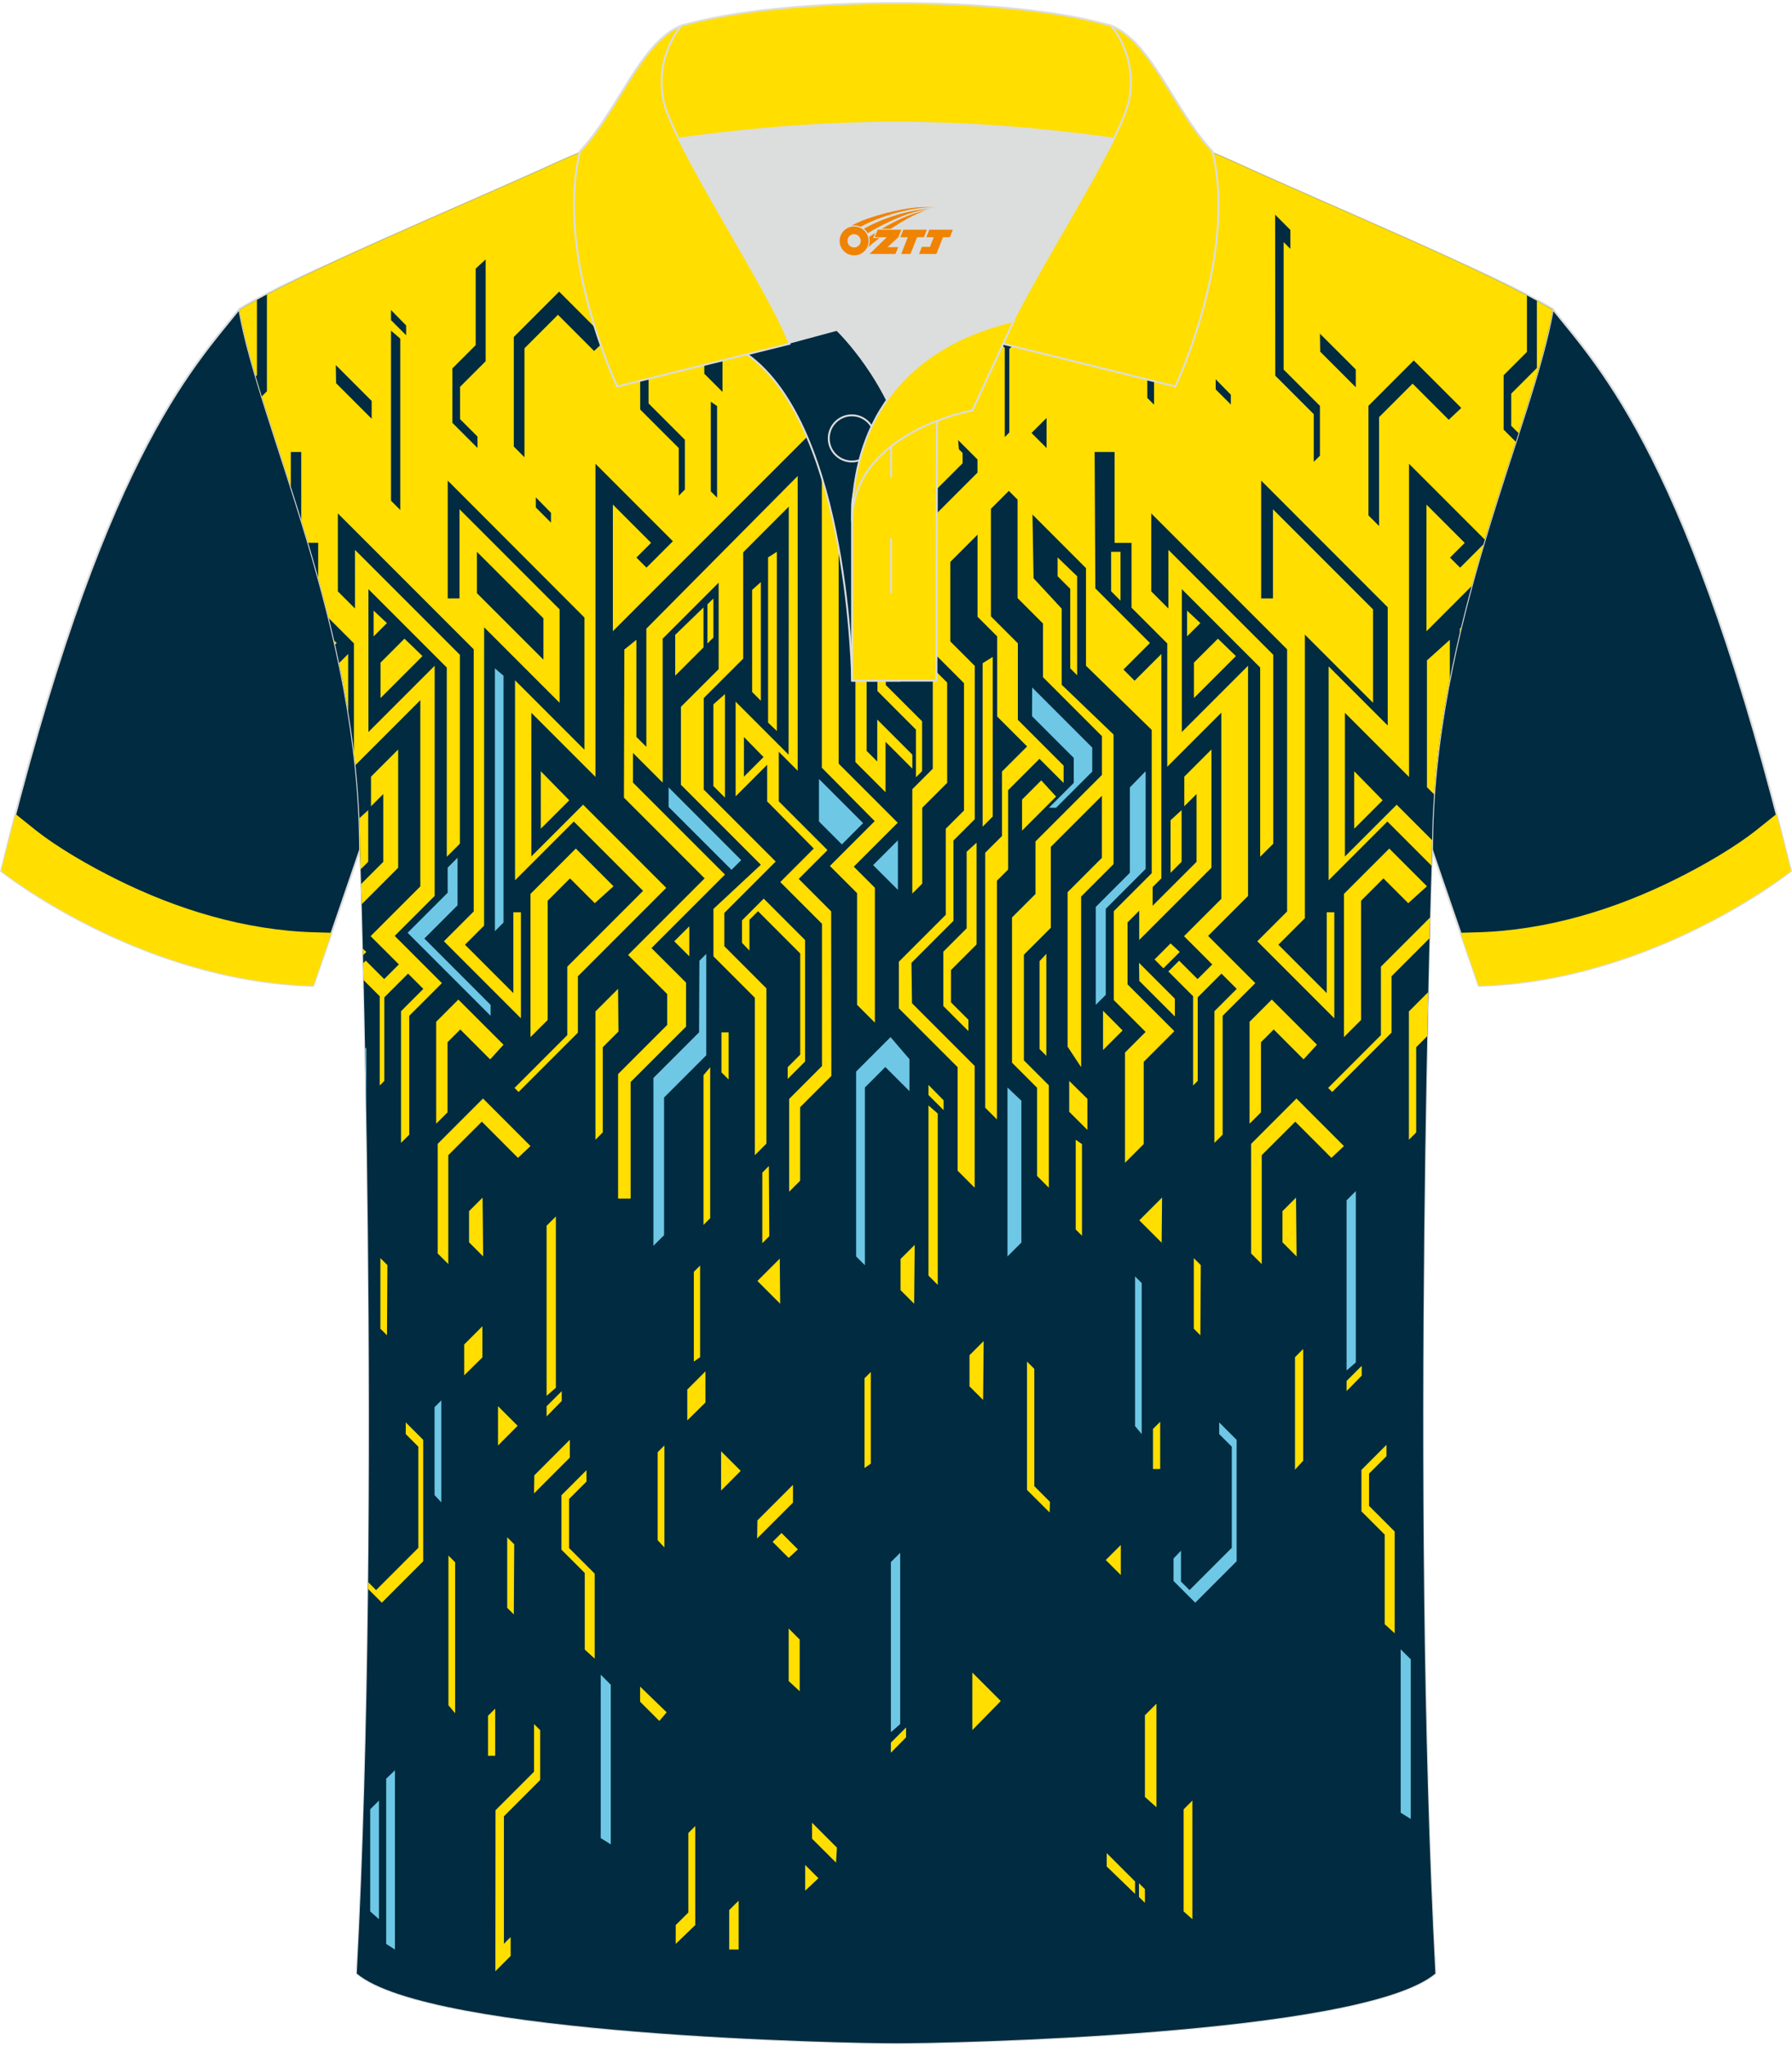
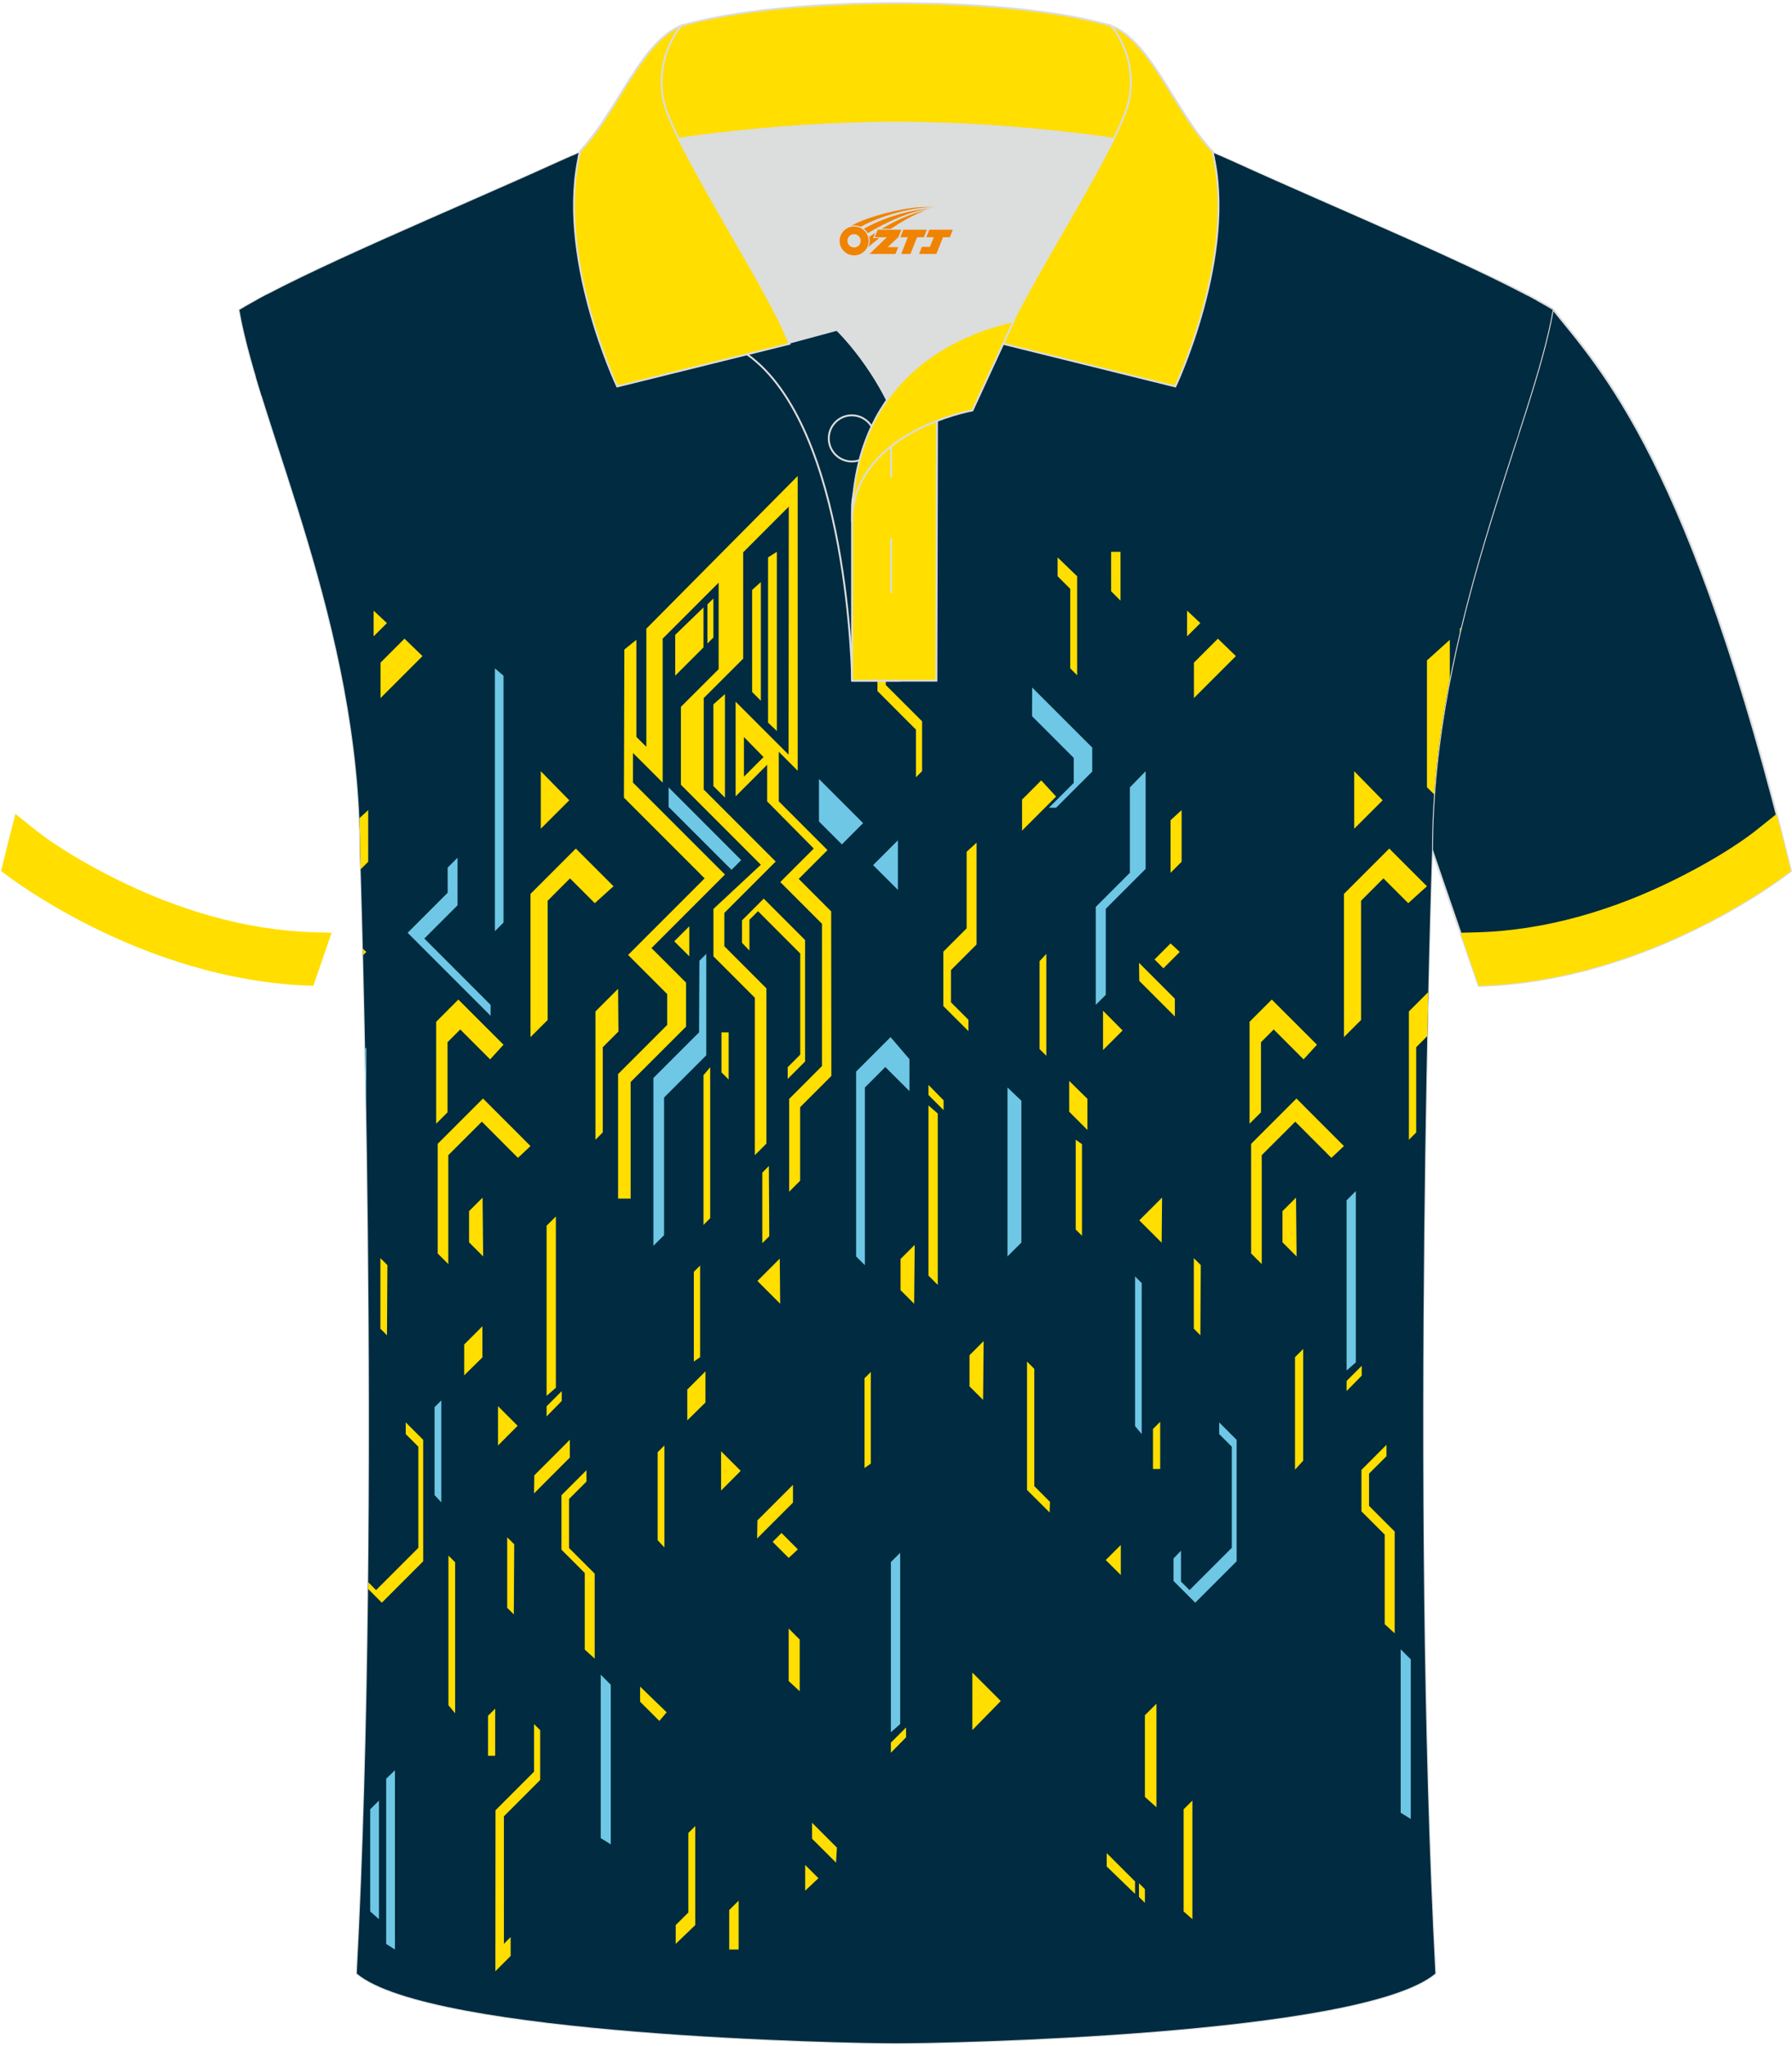
<svg xmlns="http://www.w3.org/2000/svg" version="1.1" id="_x37C_" x="0px" y="0px" width="379.8px" height="433.5px" viewBox="0 0 379.95 432.77" enable-background="new 0 0 379.95 432.77" xml:space="preserve">
  <path fill-rule="evenodd" clip-rule="evenodd" fill="#002B40" stroke="#DCDDDD" stroke-width="0.4" stroke-miterlimit="22.926" d="  M329.2,65.01c10.24,12.77,29.36,32.34,50.53,119.13c0,0-29.19,23.32-66.21,24.34c0,0-7.16-20.76-9.89-28.76  c-22.39-65.04,1.92-119.48-95.65-155.76c1.44-0.27,3.11-0.27,4.93-0.1l-0.09-0.01c13.99-0.87,17.88-1.24,23.93,0.66  c9.64,3.37,15.62,5.8,25.07,10.09C283.76,44.59,315.52,56.77,329.2,65.01z" />
-   <path fill-rule="evenodd" clip-rule="evenodd" fill="#002B40" stroke="#DCDDDD" stroke-width="0.4" stroke-miterlimit="22.926" d="  M50.75,65.01C40.51,77.78,21.39,97.35,0.22,184.14c0,0,29.19,23.32,66.21,24.34c0,0,7.16-20.76,9.89-28.76  c22.39-65.04-1.92-119.48,95.65-155.76c-1.44-0.27-3.11-0.27-4.93-0.1l0.09-0.01c-13.99-0.87-17.88-1.24-23.93,0.66  c-9.64,3.37-15.62,5.8-25.07,10.09C96.19,44.59,64.43,56.77,50.75,65.01z" />
  <path fill-rule="evenodd" clip-rule="evenodd" fill="#002B40" stroke="#DCDDDD" stroke-width="0.4" stroke-miterlimit="22.926" d="  M189.99,432.57c9.72,0.03,98.74-1.66,114.34-14.78c-5.38-101.09-0.7-237.87-0.7-237.87c0-47.66,21.31-90.01,25.59-114.69  c-13.68-8.23-45.44-21.26-67.37-31.26c-30.14-13.67-34.27-7.74-71.45-7.74c-37.16,0-42.13-5.92-72.27,7.74  c-21.94,9.99-53.69,23.02-67.37,31.26c4.28,24.69,25.59,67.03,25.59,114.69c0,0,4.68,136.79-0.7,237.87  C91.23,430.89,180.25,432.6,189.99,432.57z" />
  <g>
    <path fill-rule="evenodd" clip-rule="evenodd" fill="#002B40" d="M189.99,432.57c9.72,0.03,98.74-1.66,114.34-14.78   c-5.38-101.09-0.7-237.87-0.7-237.87c0-47.66,21.31-90.01,25.59-114.69c-13.68-8.23-45.44-21.26-67.37-31.26   c-30.14-13.67-34.27-7.74-71.45-7.74c-37.16,0-42.13-5.92-72.27,7.74c-21.94,9.99-53.69,23.02-67.37,31.26   c4.28,24.69,25.59,67.03,25.59,114.69c0,0,4.68,136.79-0.7,237.87C91.23,430.89,180.25,432.6,189.99,432.57z" />
    <polygon fill-rule="evenodd" clip-rule="evenodd" fill="#FFDE00" points="79.22,128.96 79.22,134.41 82.04,131.6  " />
    <polygon fill-rule="evenodd" clip-rule="evenodd" fill="#FFDE00" points="85.76,134.9 80.68,139.98 80.68,147.49 89.58,138.59  " />
    <polygon fill-rule="evenodd" clip-rule="evenodd" fill="#FFDE00" points="120.85,185.7 126.11,190.96 130.08,187.37 122.09,179.38    112.48,188.99 112.48,219.34 116.12,215.71 116.12,190.44  " />
    <path fill-rule="evenodd" clip-rule="evenodd" fill="#FFDE00" d="M78.07,182.18v-10.95l-1.87,1.72c0.1,2.31,0.15,4.63,0.15,6.97   c0,0,0.05,1.35,0.12,3.86L78.07,182.18z" />
    <polygon fill-rule="evenodd" clip-rule="evenodd" fill="#FFDE00" points="169.35,185.81 175.45,179.71 165.12,169.37    165.12,158.87 169.13,162.89 169.13,100.43 137.04,132.78 137.04,157.82 134.93,155.72 134.93,135.14 132.38,137.2 132.29,168.59    149.4,185.7 133.17,201.93 141.46,210.22 141.46,216.76 131.05,227.17 131.05,253.57 133.71,253.57 133.71,228.86 145.46,217.12    145.46,207.79 138.13,200.47 153.71,184.89 134.21,165.4 134.21,159.12 140.5,165.41 140.5,134.9 152.37,123.03 152.37,141.36    144.37,149.35 144.37,165.86 161.32,182.81 151.27,192.17 151.27,202.22 160.05,211 160.05,244.36 162.5,241.91 162.5,209.01    153.58,200.08 153.58,193.02 164.47,182.13 149.21,166.87 149.21,147.49 157.57,139.14 157.57,116.6 167.24,106.92 167.2,159.48    155.97,148.25 155.97,168.32 162.66,161.62 162.66,169.39 172.54,179.38 165.44,186.48 174.28,195.32 174.28,225.47 167.32,232.44    167.32,252.11 169.65,249.78 169.65,234.19 176.27,227.57 176.23,192.69  " />
    <polygon fill-rule="evenodd" clip-rule="evenodd" fill="#FFDE00" points="159.47,124.56 159.47,146.2 161.32,148.06 161.32,122.91     " />
    <polygon fill-rule="evenodd" clip-rule="evenodd" fill="#FFDE00" points="162.85,117.68 162.85,152.69 164.71,154.47    164.71,116.49  " />
    <polygon fill-rule="evenodd" clip-rule="evenodd" fill="#FFDE00" points="120.7,169.15 114.66,162.99 114.66,175.18  " />
    <polygon fill-rule="evenodd" clip-rule="evenodd" fill="#FFDE00" points="149.16,128.28 143.16,134.09 143.16,142.75    149.16,136.75  " />
    <polygon fill-rule="evenodd" clip-rule="evenodd" fill="#FFDE00" points="149.99,127.63 149.99,135.92 151.26,134.66    151.26,126.39  " />
    <polygon fill-rule="evenodd" clip-rule="evenodd" fill="#FFDE00" points="149.16,259.14 150.58,257.72 150.58,225.72    149.16,227.41  " />
    <polygon fill-rule="evenodd" clip-rule="evenodd" fill="#FFDE00" points="152.97,226.81 154.49,228.33 154.49,218.33    152.97,218.33  " />
    <polygon fill-rule="evenodd" clip-rule="evenodd" fill="#FFDE00" points="153.71,168.59 153.71,146.64 151.26,148.82    151.26,166.14  " />
    <polygon fill-rule="evenodd" clip-rule="evenodd" fill="#FFDE00" points="167.01,225.72 167.01,228.2 170.7,224.51 170.7,198.77    161.93,189.99 157.33,194.6 157.33,199.36 158.9,201.01 158.9,194.47 160.72,192.66 169.67,201.62 169.67,223.05  " />
    <polygon fill-rule="evenodd" clip-rule="evenodd" fill="#FFDE00" points="92.8,241.96 92.8,265.19 95.05,267.44 95.05,244.36    102.16,237.26 109.82,244.93 112.48,242.43 102.41,232.35  " />
    <polygon fill-rule="evenodd" clip-rule="evenodd" fill="#FFDE00" points="99.45,256.22 99.45,262.83 102.44,265.82 102.32,253.35     " />
    <polygon fill-rule="evenodd" clip-rule="evenodd" fill="#FFDE00" points="131.05,209.1 126.25,213.9 126.25,241.09 127.8,239.54    127.8,221.48 131.13,218.15  " />
    <polygon fill-rule="evenodd" clip-rule="evenodd" fill="#FFDE00" points="161.63,248.06 161.63,263.01 163.11,261.53    163.02,246.66  " />
    <polygon fill-rule="evenodd" clip-rule="evenodd" fill="#FFDE00" points="146.15,202.22 146.15,195.85 142.96,199.04  " />
    <polygon fill-rule="evenodd" clip-rule="evenodd" fill="#FFDE00" points="76.97,202 77.67,201.29 76.93,200.6  " />
    <polygon fill-rule="evenodd" clip-rule="evenodd" fill="#FFDE00" points="94.89,220.42 97.59,217.72 103.92,224.06 106.76,220.95    97.18,211.38 92.48,216.09 92.48,237.69 94.89,235.28  " />
    <polygon fill-rule="evenodd" clip-rule="evenodd" fill="#FFDE00" points="251.69,128.96 251.69,134.41 254.51,131.6  " />
    <polygon fill-rule="evenodd" clip-rule="evenodd" fill="#FFDE00" points="258.23,134.9 253.14,139.98 253.14,147.49 262.04,138.59     " />
    <polygon fill-rule="evenodd" clip-rule="evenodd" fill="#FFDE00" points="293.32,185.7 298.58,190.96 302.55,187.37 294.56,179.38    284.95,188.99 284.95,219.34 288.58,215.71 288.58,190.44  " />
    <polygon fill-rule="evenodd" clip-rule="evenodd" fill="#FFDE00" points="250.53,182.18 250.53,171.23 248.19,173.38    248.19,184.52  " />
    <path fill-rule="evenodd" clip-rule="evenodd" fill="#FFDE00" d="M309.51,132.78v0.87l0.27-1.15L309.51,132.78L309.51,132.78z    M307.4,143.4v-8.26l-4.85,4.36v26.88l1.52,1.52C304.67,159.51,305.85,151.32,307.4,143.4z" />
    <polygon fill-rule="evenodd" clip-rule="evenodd" fill="#FFDE00" points="293.16,169.15 287.13,162.99 287.13,175.18  " />
    <polygon fill-rule="evenodd" clip-rule="evenodd" fill="#FFDE00" points="235.59,124.85 237.58,126.85 237.58,116.49    235.59,116.49  " />
    <polygon fill-rule="evenodd" clip-rule="evenodd" fill="#FFDE00" points="228.38,142.66 228.38,121.67 224.24,117.68    224.24,121.67 226.92,124.34 226.92,141.19  " />
    <polygon fill-rule="evenodd" clip-rule="evenodd" fill="#FFDE00" points="226.7,235.16 230.56,239.02 230.56,232.42 226.7,228.62     " />
    <polygon fill-rule="evenodd" clip-rule="evenodd" fill="#FFDE00" points="228.08,260.11 229.41,261.44 229.41,242.02    228.08,241.09  " />
    <polygon fill-rule="evenodd" clip-rule="evenodd" fill="#FFDE00" points="220.77,164.93 216.7,169.01 216.7,175.58 223.92,168.36     " />
    <polygon fill-rule="evenodd" clip-rule="evenodd" fill="#FFDE00" points="204.95,196.29 200.01,201.23 200.01,212.76    205.33,218.07 205.33,215.67 201.63,211.97 201.63,205.13 207.06,199.7 207.06,178.13 204.95,180.06  " />
-     <polygon fill-rule="evenodd" clip-rule="evenodd" fill="#FFDE00" points="210.48,138.77 208.34,140.1 208.34,174.74 210.48,172.6     " />
    <polygon fill-rule="evenodd" clip-rule="evenodd" fill="#FFDE00" points="221.85,223.31 221.85,201.7 220.42,203.23 220.42,221.88     " />
    <polygon fill-rule="evenodd" clip-rule="evenodd" fill="#FFDE00" points="265.27,241.96 265.27,265.19 267.52,267.44    267.52,244.36 274.63,237.26 282.29,244.93 284.95,242.43 274.88,232.35  " />
    <polygon fill-rule="evenodd" clip-rule="evenodd" fill="#FFDE00" points="271.92,256.22 271.92,262.83 274.91,265.82    274.79,253.35  " />
    <polygon fill-rule="evenodd" clip-rule="evenodd" fill="#FFDE00" points="246.3,262.91 246.39,253.34 241.56,258.17  " />
    <path fill-rule="evenodd" clip-rule="evenodd" fill="#FFDE00" d="M302.82,209.8l-4.1,4.1v27.2l1.55-1.55v-18.07l2.35-2.35   C302.68,215.85,302.75,212.73,302.82,209.8z" />
-     <path fill-rule="evenodd" clip-rule="evenodd" fill="#FFDE00" d="M76.68,191.19l7.74-7.74v-25.06l-5.76,5.76v6.28l2.6-2.6v14.37   l-4.71,4.71C76.6,188.18,76.64,189.6,76.68,191.19L76.68,191.19z M73.82,150.34v-12.2l-1.92,1.92   C72.6,143.44,73.25,146.86,73.82,150.34L73.82,150.34z M71.04,136.17l0.35-0.35l-0.55-0.55L71.04,136.17L71.04,136.17z    M61.67,102.74c-4.73-14.82-9.2-27.59-10.92-37.51c13.68-8.23,45.44-21.27,67.37-31.26c30.14-13.66,35.11-7.74,72.27-7.74   c37.18,0,41.31-5.93,71.45,7.74c21.94,10,53.69,23.02,67.37,31.26c-2.14,12.33-8.53,29.07-14.39,48.68l-16.07-16.07v66.37   l-13.59-13.59v30.44l10.97-10.97l7.51,7.51c-0.01,0.77-0.02,1.55-0.02,2.32c0,0-0.04,1.08-0.1,3.09l-9.36-9.36l-12.46,12.46v-45.34   l12.53,12.53v-25.06L267.4,101.4v24.97h2.5v-18.9l21.22,21.22v19.8l-14.45-14.45v60.1l-5.62,5.62l10.25,10.25v-17.12h1.61v22.47   l-16.33-16.33l6.32-6.32v-55.55l-28.8-28.8v16.52l3.63,3.63v-12.43l22.24,22.24v40.03l-2.78,2.77v-40.1l-16.61-16.61v30.27   l14.04-14.04v48.78l-8.47,8.47l10.01,10.01l-6.93,6.93v25.19l-1.74,1.74v-27.91l4.73-4.73l-3.24-3.24l-5.03,5.03v17.71l-0.98,0.98   v-18.92l-5.25-5.25l2.29-2.29l3.91,3.91l3.11-3.11l-5.99-5.99l7.91-7.91v-39.46l-11.46,11.46v-26.13l-7.58-7.58V114.6h-3.59V95.34   h-4.23l0.15,28.9l11.58,11.58l-5.62,5.62l2.37,2.37l5.67-5.67v47.55l-1.85,1.85v3.96l9.31-9.31v-14.37l-2.6,2.6v-6.28l5.76-5.76   v25.06l-15.32,15.32v-6.21l-2.47,2.47v13.14l9.92,9.92l-6.49,6.49v17.43l-3.97,3.97v-23.36l4.37-4.37l-6.75-6.75v-18.84l8.04-8.04   v-30.38l-13.93-13.59v-20.69l-11.35-11.36l0.23,13.5l5.97,6.45v16.13l10.99,10.54v27.47l-6.87,6.87v36.16l-2.87-4.34v-32.75   l7.27-7.28V168.2l-10.83,10.83v17.14l-5.71,5.71v22.38l5.29,5.29v21.71l-2.5-2.5v-18.69l-5.31-5.31v-30.78l4.98-4.97v-11.14   l14.09-14.09v-8.22l-12.5-12.5v-11.37l-5.39-5.39v-20.87l-1.85-1.85l-3.8,3.8v22.79l5.71,5.71v16.22l9.7,9.7v3.68l-5.12-5.12   l-6.64,6.64v16.82l-2.38,2.38v50.58l-2.48-2.48v-54.03l3.55-3.55v-13.66l5.33-5.32l-6.34-6.34v-16.98l-4.17-4.17v-17.39l-5.77,5.77   v16.85l5.18,5.18v32.5l-4.51,4.51v17.02l-8.91,8.91l0.12,8.56l13.28,13.28v25.82l-3.61-3.61v-21.94l-12.46-12.46v-9.89l9.95-9.95   v-18.24l3.86-3.86v-26.98l-7.61-7.61v-26.54l10.47-10.47v-2.79l-4.1-4.1l0.16,1.94l0.78,0.78v2.19l-6.56,6.56l-2.38-2.38l-0.1-8.62   l-0.71-0.7v16.3l-0.32-0.32v28.83l6.8,6.8v21.25l-5.28,5.28v16.08l-2.11,2.11v-22.12l4.34-4.34v-19.83l-6.87-6.87l0.26-30.05   l-4.16-4.16V91.7l-3.61-3.85v14.28l4.11,4.11v5.39l-3.75-3.75v50.8l2.25,2.25v-8.89l7.44,7.44v2.96l-5.68-5.68v10.69l-6.39-6.39   V89.1l-3.54-3.67l-0.01,0.01v75.95l12.52,12.52l-9.31,9.31l4.47,4.47v28.59l-3.78-3.78v-23.67l-5.76-5.76l9.5-9.5l-11.21-11.32   V89.01l-44.31,44.31v-26.84l8.11,8.11l-3.12,3.12l2.14,2.14l5.6-5.6l-16.42-16.42v66.37l-13.59-13.59v30.44l10.97-10.97   l17.63,17.63l-18.73,18.73v11.95l-12.58,12.58l-0.86-0.86l11.19-11.19v-14.51l16.07-16.07l-14.69-14.69l-12.46,12.46v-42.39   l14.72,14.72v-28.01L94.93,101.4v24.97h2.5v-18.9l21.22,21.22v19.8l-16-16l-0.01,63.22l-4.05,4.05l10.25,10.25v-17.12h1.61v22.47   l-16.33-16.33l6.32-6.32v-55.55l-28.8-28.8v16.52l3.63,3.63v-12.43l22.24,22.24v40.03l-2.78,2.77v-40.1l-16.61-16.61v30.27   l14.04-14.04v48.78l-8.47,8.47l10.01,10.01l-6.93,6.93v25.19l-1.74,1.74v-27.91l4.73-4.73l-3.24-3.24l-5.03,5.03v17.71l-0.98,0.98   v-18.92l-3.42-3.42l-0.09-3.58l0.55-0.55l3.91,3.91l3.11-3.11l-5.99-5.99l10.54-10.54v-39.46l-13.77,13.77   c-0.1-0.91-0.2-1.83-0.31-2.73v-23.09l-5.33-5.33c-0.72-2.91-1.48-5.77-2.25-8.58v-7.4h-2.13c-0.48-1.63-0.97-3.24-1.46-4.83V95.34   h-2.21V102.74L61.67,102.74z M303.21,193.99l-10.42,10.42v14.51l-11.19,11.19l0.86,0.86l12.58-12.58v-11.95l8.05-8.05   C303.14,196.84,303.18,195.37,303.21,193.99L303.21,193.99z M314.54,114.9l-4.96,4.96l-2.14-2.14l3.12-3.12l-8.11-8.11v26.84   l9.58-9.58C312.84,120.73,313.68,117.79,314.54,114.9z" />
    <polygon fill-rule="evenodd" clip-rule="evenodd" fill="#FFDE00" points="196.86,269.88 198.83,271.85 198.83,235.54    196.86,233.82  " />
    <polygon fill-rule="evenodd" clip-rule="evenodd" fill="#FFDE00" points="196.86,231.61 200.07,234.82 200.07,232.74    196.86,229.47  " />
    <polygon fill-rule="evenodd" clip-rule="evenodd" fill="#FFDE00" points="233.87,222.08 238.02,217.93 233.87,213.75  " />
    <polygon fill-rule="evenodd" clip-rule="evenodd" fill="#FFDE00" points="248.19,199.48 244.79,202.88 246.67,204.76    250.14,201.29  " />
    <polygon fill-rule="evenodd" clip-rule="evenodd" fill="#FFDE00" points="241.56,207.43 249.1,214.97 249.1,211.2 241.5,203.6  " />
    <polygon fill-rule="evenodd" clip-rule="evenodd" fill="#FFDE00" points="267.36,220.42 270.06,217.72 276.39,224.06    279.23,220.95 269.65,211.38 264.94,216.09 264.94,237.69 267.36,235.28  " />
    <polygon fill-rule="evenodd" clip-rule="evenodd" fill="#FFDE00" points="195.51,162.97 195.51,152.41 187.81,144.72 187.81,117.7    189.24,119.13 189.24,115.12 186.01,111.88 186.04,146 194.2,154.17 194.2,164.28  " />
    <polygon fill-rule="evenodd" clip-rule="evenodd" fill="#6EC7E5" points="78.49,404.63 78.49,382.99 80.35,381.13 80.35,406.28     " />
    <polygon fill-rule="evenodd" clip-rule="evenodd" fill="#6EC7E5" points="81.88,411.52 81.88,376.5 83.74,374.72 83.74,412.7  " />
    <polygon fill-rule="evenodd" clip-rule="evenodd" fill="#FFDE00" points="86.03,303.47 86.03,300.99 89.73,304.69 89.73,330.42    80.96,339.2 78.04,336.28 78.06,334.84 79.74,336.53 88.7,327.57 88.7,306.14  " />
    <polygon fill-rule="evenodd" clip-rule="evenodd" fill="#FFDE00" points="80.65,281.13 80.65,266.18 82.14,267.66 82.05,282.53     " />
    <polygon fill-rule="evenodd" clip-rule="evenodd" fill="#FFDE00" points="170.72,400.23 170.72,394.78 173.53,397.59  " />
    <polygon fill-rule="evenodd" clip-rule="evenodd" fill="#FFDE00" points="177.26,394.29 172.17,389.21 172.17,385.83    177.45,391.11  " />
    <polygon fill-rule="evenodd" clip-rule="evenodd" fill="#FFDE00" points="169.56,347.01 169.56,357.97 167.22,355.81    167.22,344.67  " />
    <polygon fill-rule="evenodd" clip-rule="evenodd" fill="#FFDE00" points="250.96,404.63 250.96,382.99 252.82,381.13    252.82,406.28  " />
    <polygon fill-rule="evenodd" clip-rule="evenodd" fill="#FFDE00" points="212.19,360.04 206.16,366.2 206.16,354.01  " />
    <polygon fill-rule="evenodd" clip-rule="evenodd" fill="#FFDE00" points="240.66,400.91 234.65,395.1 234.65,392.27 240.66,398.27     " />
    <polygon fill-rule="evenodd" clip-rule="evenodd" fill="#FFDE00" points="241.49,401.56 241.49,398.65 242.75,399.91 242.75,402.8     " />
    <polygon fill-rule="evenodd" clip-rule="evenodd" fill="#6EC7E5" points="240.66,270.05 242.07,271.47 242.07,303.47    240.66,301.78  " />
    <polygon fill-rule="evenodd" clip-rule="evenodd" fill="#FFDE00" points="244.46,302.38 245.99,300.86 245.99,310.86    244.46,310.86  " />
    <polygon fill-rule="evenodd" clip-rule="evenodd" fill="#FFDE00" points="245.2,360.6 245.2,382.55 242.75,380.37 242.75,363.05     " />
    <polygon fill-rule="evenodd" clip-rule="evenodd" fill="#FFDE00" points="154.61,404.34 156.61,402.35 156.61,412.7 154.61,412.7     " />
    <polygon fill-rule="evenodd" clip-rule="evenodd" fill="#6EC7E5" points="258.5,303.47 258.5,300.99 262.2,304.69 262.2,330.42    253.42,339.2 248.82,334.6 248.82,329.83 250.4,328.18 250.4,334.72 252.21,336.53 261.17,327.57 261.17,306.14  " />
    <polygon fill-rule="evenodd" clip-rule="evenodd" fill="#FFDE00" points="147.41,386.54 147.41,407.52 143.27,411.51    143.27,407.52 145.95,404.85 145.95,388  " />
    <polygon fill-rule="evenodd" clip-rule="evenodd" fill="#FFDE00" points="145.72,294.03 149.58,290.17 149.58,296.77    145.72,300.57  " />
    <polygon fill-rule="evenodd" clip-rule="evenodd" fill="#FFDE00" points="147.11,269.08 148.44,267.75 148.44,287.17 147.11,288.1     " />
    <polygon fill-rule="evenodd" clip-rule="evenodd" fill="#FFDE00" points="139.8,364.26 135.72,360.19 135.72,356.98 141.35,362.43     " />
    <polygon fill-rule="evenodd" clip-rule="evenodd" fill="#FFDE00" points="123.98,332.9 119.04,327.96 119.04,316.43 124.35,311.12    124.35,313.53 120.65,317.23 120.65,327.61 126.09,333.04 126.09,351.06 123.98,349.13  " />
    <polygon fill-rule="evenodd" clip-rule="evenodd" fill="#6EC7E5" points="129.5,390.42 127.37,389.09 127.37,354.45 129.5,356.59     " />
    <polygon fill-rule="evenodd" clip-rule="evenodd" fill="#FFDE00" points="140.87,305.88 140.87,327.49 139.44,325.96    139.44,307.31  " />
    <polygon fill-rule="evenodd" clip-rule="evenodd" fill="#FFDE00" points="190.94,272.97 190.94,266.36 193.94,263.37    193.82,275.85  " />
    <polygon fill-rule="evenodd" clip-rule="evenodd" fill="#FFDE00" points="165.33,266.28 165.42,275.85 160.59,271.02  " />
    <polygon fill-rule="evenodd" clip-rule="evenodd" fill="#FFDE00" points="222.55,320.09 217.75,315.3 217.75,288.1 219.3,289.65    219.3,314.5 222.62,317.83  " />
    <polygon fill-rule="evenodd" clip-rule="evenodd" fill="#FFDE00" points="274.57,287.17 276.31,285.43 276.31,309.1 274.57,311.01     " />
    <polygon fill-rule="evenodd" clip-rule="evenodd" fill="#FFDE00" points="253.12,281.13 253.12,266.18 254.6,267.66 254.51,282.53     " />
    <polygon fill-rule="evenodd" clip-rule="evenodd" fill="#FFDE00" points="237.64,326.97 237.64,333.34 234.45,330.16  " />
    <polygon fill-rule="evenodd" clip-rule="evenodd" fill="#FFDE00" points="115.89,259.31 117.86,257.35 117.86,293.65    115.89,295.37  " />
    <polygon fill-rule="evenodd" clip-rule="evenodd" fill="#FFDE00" points="115.89,297.58 119.1,294.37 119.1,296.45 115.89,299.73     " />
    <polygon fill-rule="evenodd" clip-rule="evenodd" fill="#FFDE00" points="152.89,307.11 157.05,311.26 152.89,315.44  " />
    <polygon fill-rule="evenodd" clip-rule="evenodd" fill="#FFDE00" points="167.22,329.71 163.82,326.31 165.7,324.43 169.17,327.9     " />
    <polygon fill-rule="evenodd" clip-rule="evenodd" fill="#FFDE00" points="160.59,321.76 168.13,314.22 168.13,317.99    160.53,325.59  " />
    <polygon fill-rule="evenodd" clip-rule="evenodd" fill="#FFDE00" points="114.53,366.22 114.53,376.78 106.84,384.47    106.84,411.49 108.27,410.06 108.27,414.07 105.03,417.31 105.06,383.19 113.23,375.02 113.23,364.92  " />
    <polygon fill-rule="evenodd" clip-rule="evenodd" fill="#FFDE00" points="293.59,324.77 288.66,319.84 288.66,311.06    293.97,305.74 293.97,308.15 290.27,311.85 290.27,318.68 295.71,324.12 295.71,345.69 293.59,343.75  " />
    <polygon fill-rule="evenodd" clip-rule="evenodd" fill="#6EC7E5" points="299.12,385.04 296.98,383.71 296.98,349.08    299.12,351.21  " />
    <polygon fill-rule="evenodd" clip-rule="evenodd" fill="#FFDE00" points="205.56,293.36 205.56,286.75 208.56,283.75    208.44,296.23  " />
    <polygon fill-rule="evenodd" clip-rule="evenodd" fill="#6EC7E5" points="285.51,253.93 287.47,251.97 287.47,288.28    285.51,289.99  " />
    <polygon fill-rule="evenodd" clip-rule="evenodd" fill="#FFDE00" points="285.51,292.21 288.72,289 288.72,291.08 285.51,294.35     " />
    <polygon fill-rule="evenodd" clip-rule="evenodd" fill="#FFDE00" points="95.08,329.21 96.5,330.63 96.5,362.63 95.08,360.94  " />
    <polygon fill-rule="evenodd" clip-rule="evenodd" fill="#FFDE00" points="103.47,363.17 104.99,361.65 104.99,371.65    103.47,371.65  " />
    <polygon fill-rule="evenodd" clip-rule="evenodd" fill="#FFDE00" points="98.42,284.48 102.28,280.62 102.28,287.22 98.42,291.02     " />
    <polygon fill-rule="evenodd" clip-rule="evenodd" fill="#FFDE00" points="183.3,291.64 184.63,290.31 184.63,309.73 183.3,310.66     " />
    <polygon fill-rule="evenodd" clip-rule="evenodd" fill="#6EC7E5" points="93.57,296.33 93.57,317.94 92.14,316.4 92.14,297.76  " />
    <polygon fill-rule="evenodd" clip-rule="evenodd" fill="#FFDE00" points="107.54,340.29 107.54,325.34 109.03,326.82    108.94,341.68  " />
    <polygon fill-rule="evenodd" clip-rule="evenodd" fill="#6EC7E5" points="188.89,330.59 190.86,328.62 190.86,364.93    188.89,366.65  " />
    <polygon fill-rule="evenodd" clip-rule="evenodd" fill="#FFDE00" points="188.89,368.86 192.11,365.65 192.11,367.73 188.89,371     " />
    <polygon fill-rule="evenodd" clip-rule="evenodd" fill="#FFDE00" points="105.59,297.55 109.75,301.71 105.59,305.89  " />
    <polygon fill-rule="evenodd" clip-rule="evenodd" fill="#FFDE00" points="113.29,312.21 120.82,304.67 120.82,308.44    113.23,316.04  " />
    <polygon fill-rule="evenodd" clip-rule="evenodd" fill="#002B40" points="149.33,72.21 149.33,78.75 153.19,82.61 153.19,76  " />
    <polygon fill-rule="evenodd" clip-rule="evenodd" fill="#002B40" points="150.71,84.68 150.71,103.69 152.04,105.02 152.04,85.61     " />
    <polygon fill-rule="evenodd" clip-rule="evenodd" fill="#002B40" points="100.86,56.47 100.86,72.69 95.92,77.63 95.92,89.16    101.24,94.48 101.24,92.07 97.54,88.37 97.54,81.53 102.97,76.1 102.97,54.53  " />
    <path fill-rule="evenodd" clip-rule="evenodd" fill="#002B40" d="M54.48,63.1v15.97l-0.25,0.25c0.41,1.38,0.84,2.79,1.28,4.23   l1.08-1.08v-20.5C55.86,62.36,55.16,62.73,54.48,63.1z" />
    <polygon fill-rule="evenodd" clip-rule="evenodd" fill="#002B40" points="182.47,69.72 177.64,74.54 182.38,79.29  " />
    <polygon fill-rule="evenodd" clip-rule="evenodd" fill="#002B40" points="157.73,155.74 157.73,164.15 161.89,159.99  " />
    <polygon fill-rule="evenodd" clip-rule="evenodd" fill="#002B40" points="101.12,116.49 115.22,130.59 115.22,139.35    101.12,125.26  " />
    <polygon fill-rule="evenodd" clip-rule="evenodd" fill="#6EC7E5" points="104.93,141.19 104.93,196.89 106.76,195.06    106.76,142.75  " />
    <polygon fill-rule="evenodd" clip-rule="evenodd" fill="#6EC7E5" points="141.76,170.56 155.1,183.89 157.16,181.83 141.76,166.42     " />
    <polygon fill-rule="evenodd" clip-rule="evenodd" fill="#6EC7E5" points="173.64,164.63 183,173.99 178.5,178.5 173.64,173.64  " />
    <polygon fill-rule="evenodd" clip-rule="evenodd" fill="#6EC7E5" points="190.38,177.63 185.12,182.89 190.38,188.14  " />
    <polygon fill-rule="evenodd" clip-rule="evenodd" fill="#6EC7E5" points="148.22,218.33 138.54,228 138.54,263.57 140.8,261.32    140.8,232.14 149.75,223.19 149.75,201.7 148.29,203.16  " />
    <polygon fill-rule="evenodd" clip-rule="evenodd" fill="#6EC7E5" points="213.61,230.02 213.61,265.82 216.56,262.88    216.56,232.82  " />
    <polygon fill-rule="evenodd" clip-rule="evenodd" fill="#6EC7E5" points="218.82,151.33 227.66,160.17 227.66,165.47 222.4,170.73    223.92,170.73 231.58,163.07 231.58,157.98 218.84,145.24  " />
    <polygon fill-rule="evenodd" clip-rule="evenodd" fill="#6EC7E5" points="94.92,188.74 86.43,197.23 104.02,214.82 104.02,212.51    89.97,198.45 97.01,191.41 97.01,181.32 94.91,183.43  " />
    <path fill-rule="evenodd" clip-rule="evenodd" fill="#6EC7E5" d="M77.67,221.56l-0.26,0.26c0.09,4.57,0.18,9.43,0.26,14.54   L77.67,221.56z" />
    <polygon fill-rule="evenodd" clip-rule="evenodd" fill="#6EC7E5" points="239.56,166.42 239.56,184.52 232.33,191.75    232.33,212.51 234.45,210.38 234.45,192.15 242.9,183.7 242.9,162.99  " />
    <polygon fill-rule="evenodd" clip-rule="evenodd" fill="#6EC7E5" points="188.82,219.34 181.52,226.64 181.52,265.83    183.38,267.68 183.38,230.02 187.71,225.68 192.83,230.79 192.83,224.02  " />
    <polygon fill-rule="evenodd" clip-rule="evenodd" fill="#002B40" points="128.62,71.43 118.55,61.35 108.94,70.96 108.94,94.19    111.2,96.45 111.2,73.37 118.3,66.26 125.96,73.93  " />
    <polygon fill-rule="evenodd" clip-rule="evenodd" fill="#002B40" points="309.83,86.01 299.75,75.94 290.15,85.55 290.15,108.78    292.4,111.03 292.4,87.95 299.51,80.85 307.17,88.51  " />
    <polygon fill-rule="evenodd" clip-rule="evenodd" fill="#002B40" points="82.9,69.61 82.9,105.66 84.87,107.63 84.87,71.32  " />
    <polygon fill-rule="evenodd" clip-rule="evenodd" fill="#002B40" points="82.9,65.25 82.9,67.39 86.11,70.6 86.11,68.52  " />
    <polygon fill-rule="evenodd" clip-rule="evenodd" fill="#002B40" points="71.26,80.75 78.8,88.29 78.8,84.52 71.2,76.92  " />
    <polygon fill-rule="evenodd" clip-rule="evenodd" fill="#002B40" points="279.92,74.08 287.46,81.62 287.46,77.85 279.86,70.26     " />
    <polygon fill-rule="evenodd" clip-rule="evenodd" fill="#002B40" points="221.9,88.12 218.71,91.31 221.9,94.5  " />
    <polygon fill-rule="evenodd" clip-rule="evenodd" fill="#002B40" points="219.41,68.08 214,73.49 214,91.2 213.03,92.18    213.03,73.26 207.78,68.02 210.07,65.72 213.98,69.63 217.43,66.18  " />
-     <polygon fill-rule="evenodd" clip-rule="evenodd" fill="#002B40" points="208.24,62.06 204.84,65.46 206.72,67.34 210.19,63.87     " />
    <polygon fill-rule="evenodd" clip-rule="evenodd" fill="#002B40" points="201.61,70.01 209.14,77.55 209.14,73.78 201.55,66.18     " />
    <polygon fill-rule="evenodd" clip-rule="evenodd" fill="#002B40" points="135.74,86.34 143.91,94.5 143.91,104.61 145.21,103.3    145.21,92.75 137.51,85.05 137.51,58.03 138.95,59.47 138.95,55.45 135.71,52.22  " />
    <polygon fill-rule="evenodd" clip-rule="evenodd" fill="#002B40" points="270.39,79.16 278.55,87.32 278.55,97.43 279.86,96.12    279.86,85.57 272.16,77.87 272.16,50.86 273.59,52.29 273.59,48.28 270.36,45.04  " />
    <polygon fill-rule="evenodd" clip-rule="evenodd" fill="#002B40" points="113.61,104.95 113.61,107.09 116.82,110.31    116.82,108.23  " />
    <polygon fill-rule="evenodd" clip-rule="evenodd" fill="#002B40" points="257.76,79.93 257.76,82.07 260.97,85.28 260.97,83.2  " />
    <polygon fill-rule="evenodd" clip-rule="evenodd" fill="#002B40" points="243.26,65.23 243.26,83.88 244.69,85.31 244.69,63.7  " />
    <path fill-rule="evenodd" clip-rule="evenodd" fill="#002B40" d="M323.75,62.17v11.96l-4.94,4.94V90.6l2.57,2.57l0.59-1.82   l-1.55-1.55v-6.83l5.44-5.44V63.3C325.19,62.93,324.48,62.55,323.75,62.17z" />
  </g>
  <g>
    <path fill-rule="evenodd" clip-rule="evenodd" fill="#DCDDDD" d="M188.06,84.34c6.39-9.02,16.2-14.24,26.69-16.69   c5.2-10.54,15.94-27.57,21.43-38.78c-26.53-6.47-65.79-6.47-92.32,0c6.37,13.02,19.82,33.86,23.44,43.31l10.11-2.73   C177.44,69.45,183.38,75.08,188.06,84.34z" />
    <path fill-rule="evenodd" clip-rule="evenodd" fill="#002B40" stroke="#DCDDDD" stroke-width="0.4" stroke-miterlimit="22.926" d="   M158.35,74.6l19.09-5.15c0,0,11.63,11,15.16,27.59c3.52,16.59-1.84,46.75-1.84,46.75h-10.08   C180.66,143.79,180.14,90.03,158.35,74.6z" />
    <path fill-rule="evenodd" clip-rule="evenodd" fill="#FFDE00" stroke="#DCDDDD" stroke-width="0.4" stroke-miterlimit="22.926" d="   M180.66,106.59v37.21h17.88l0.14-60.22C189.92,86.45,181.15,97.87,180.66,106.59z" />
    <path fill-rule="evenodd" clip-rule="evenodd" fill="#FFDE00" stroke="#DCDDDD" stroke-width="0.4" stroke-miterlimit="22.926" d="   M122.71,32.81c13.26-3.23,40.54-7.27,67.3-7.27c26.75,0,54.03,4.04,67.3,7.27l-0.28-1.19c-8.15-8.7-12.81-23.11-21.5-26.64   C224.7,1.79,207.37,0.2,190.01,0.2c-17.34,0-34.7,1.6-45.54,4.78c-8.69,3.54-13.35,17.95-21.5,26.64L122.71,32.81z" />
    <path fill-rule="evenodd" clip-rule="evenodd" fill="#FFDE00" stroke="#DCDDDD" stroke-width="0.4" stroke-miterlimit="22.926" d="   M144.49,4.98c0,0-5.53,6-3.91,15.39c1.62,9.4,22.37,40.16,26.81,52.04l-36.53,9.04c0,0-13.27-27.96-7.87-49.83   C131.15,22.92,135.8,8.51,144.49,4.98z" />
    <path fill-rule="evenodd" clip-rule="evenodd" fill="#FFDE00" stroke="#DCDDDD" stroke-width="0.4" stroke-miterlimit="22.926" d="   M235.56,4.98c0,0,5.53,6,3.92,15.39c-1.62,9.4-22.37,40.16-26.81,52.04l36.53,9.04c0,0,13.27-27.96,7.87-49.83   C248.9,22.92,244.23,8.51,235.56,4.98z" />
    <circle fill-rule="evenodd" clip-rule="evenodd" fill="none" stroke="#DCDDDD" stroke-width="0.4" stroke-miterlimit="22.926" cx="180.61" cy="92.46" r="4.89" />
    <line fill-rule="evenodd" clip-rule="evenodd" fill="none" stroke="#DCDDDD" stroke-width="0.4" stroke-miterlimit="22.926" x1="188.93" y1="113.59" x2="188.93" y2="125.24" />
    <line fill-rule="evenodd" clip-rule="evenodd" fill="none" stroke="#DCDDDD" stroke-width="0.4" stroke-miterlimit="22.926" x1="188.93" y1="89.06" x2="188.93" y2="100.71" />
    <path fill-rule="evenodd" clip-rule="evenodd" fill="#FFDE00" stroke="#DCDDDD" stroke-width="0.4" stroke-miterlimit="22.926" d="   M214.91,67.62l-8.73,18.91c0,0-25.51,4.54-25.51,23.6C180.66,84.18,196.8,71.78,214.91,67.62z" />
  </g>
  <path fill-rule="evenodd" clip-rule="evenodd" fill="#FFDE00" d="M372.64,175.28c-4.94,3.94-11.68,7.77-17.29,10.56  c-13.04,6.51-27.52,10.89-42.15,11.29l-3.56,0.1c2.11,6.14,3.88,11.24,3.88,11.24c37.02-1.02,66.21-24.34,66.21-24.34  c-1.02-4.19-2.04-8.21-3.05-12.09L372.64,175.28z" />
  <path fill-rule="evenodd" clip-rule="evenodd" fill="#FFDE00" d="M7.31,175.28c4.94,3.94,11.68,7.77,17.29,10.56  c13.04,6.51,27.52,10.89,42.15,11.29l3.56,0.1c-2.11,6.14-3.88,11.24-3.88,11.24c-37.02-1.02-66.21-24.34-66.21-24.34  c1.02-4.19,2.04-8.21,3.05-12.09L7.31,175.28z" />
  <g id="图层_x0020_1">
    <path fill="#F08300" d="M178.2,51.63c0.416,1.136,1.472,1.984,2.752,2.032c0.144,0,0.304,0,0.448-0.016h0.016   c0.016,0,0.064,0,0.128-0.016c0.032,0,0.048-0.016,0.08-0.016c0.064-0.016,0.144-0.032,0.224-0.048c0.016,0,0.016,0,0.032,0   c0.192-0.048,0.4-0.112,0.576-0.208c0.192-0.096,0.4-0.224,0.608-0.384c0.672-0.56,1.104-1.408,1.104-2.352   c0-0.224-0.032-0.448-0.08-0.672l0,0C184.04,49.75,183.99,49.58,183.91,49.4C183.44,48.31,182.36,47.55,181.09,47.55C179.4,47.55,178.02,48.92,178.02,50.62C178.02,50.97,178.08,51.31,178.2,51.63L178.2,51.63L178.2,51.63z M182.5,50.65L182.5,50.65C182.47,51.43,181.81,52.03,181.03,51.99C180.24,51.96,179.65,51.31,179.68,50.52c0.032-0.784,0.688-1.376,1.472-1.344   C181.92,49.21,182.53,49.88,182.5,50.65L182.5,50.65z" />
    <polygon fill="#F08300" points="196.53,48.23 ,195.89,49.82 ,194.45,49.82 ,193.03,53.37 ,191.08,53.37 ,192.48,49.82 ,190.9,49.82    ,191.54,48.23" />
    <path fill="#F08300" d="M198.5,43.5c-1.008-0.096-3.024-0.144-5.056,0.112c-2.416,0.304-5.152,0.912-7.616,1.664   C183.78,45.88,181.91,46.6,180.56,47.37C180.76,47.34,180.95,47.32,181.14,47.32c0.48,0,0.944,0.112,1.36,0.288   C186.6,45.29,193.8,43.24,198.5,43.5L198.5,43.5L198.5,43.5z" />
    <path fill="#F08300" d="M183.97,48.97c4-2.368,8.88-4.672,13.488-5.248c-4.608,0.288-10.224,2-14.288,4.304   C183.49,48.28,183.76,48.6,183.97,48.97C183.97,48.97,183.97,48.97,183.97,48.97z" />
    <polygon fill="#F08300" points="202.02,48.23 ,201.4,49.82 ,199.94,49.82 ,198.53,53.37 ,198.07,53.37 ,196.56,53.37 ,194.87,53.37    ,195.46,51.87 ,197.17,51.87 ,197.99,49.82 ,196.4,49.82 ,197.04,48.23" />
    <polygon fill="#F08300" points="191.11,48.23 ,190.47,49.82 ,188.18,51.93 ,190.44,51.93 ,189.86,53.37 ,184.37,53.37 ,188.04,49.82    ,185.46,49.82 ,186.1,48.23" />
    <path fill="#F08300" d="M196.39,44.09c-3.376,0.752-6.464,2.192-9.424,3.952h1.888C191.28,46.47,193.62,45.04,196.39,44.09z    M185.59,48.91C184.96,49.29,184.9,49.34,184.29,49.75c0.064,0.256,0.112,0.544,0.112,0.816c0,0.496-0.112,0.976-0.32,1.392   c0.176-0.16,0.32-0.304,0.432-0.4c0.272-0.24,0.768-0.64,1.6-1.296l0.32-0.256H185.11l0,0L185.59,48.91L185.59,48.91L185.59,48.91z" />
  </g>
</svg>